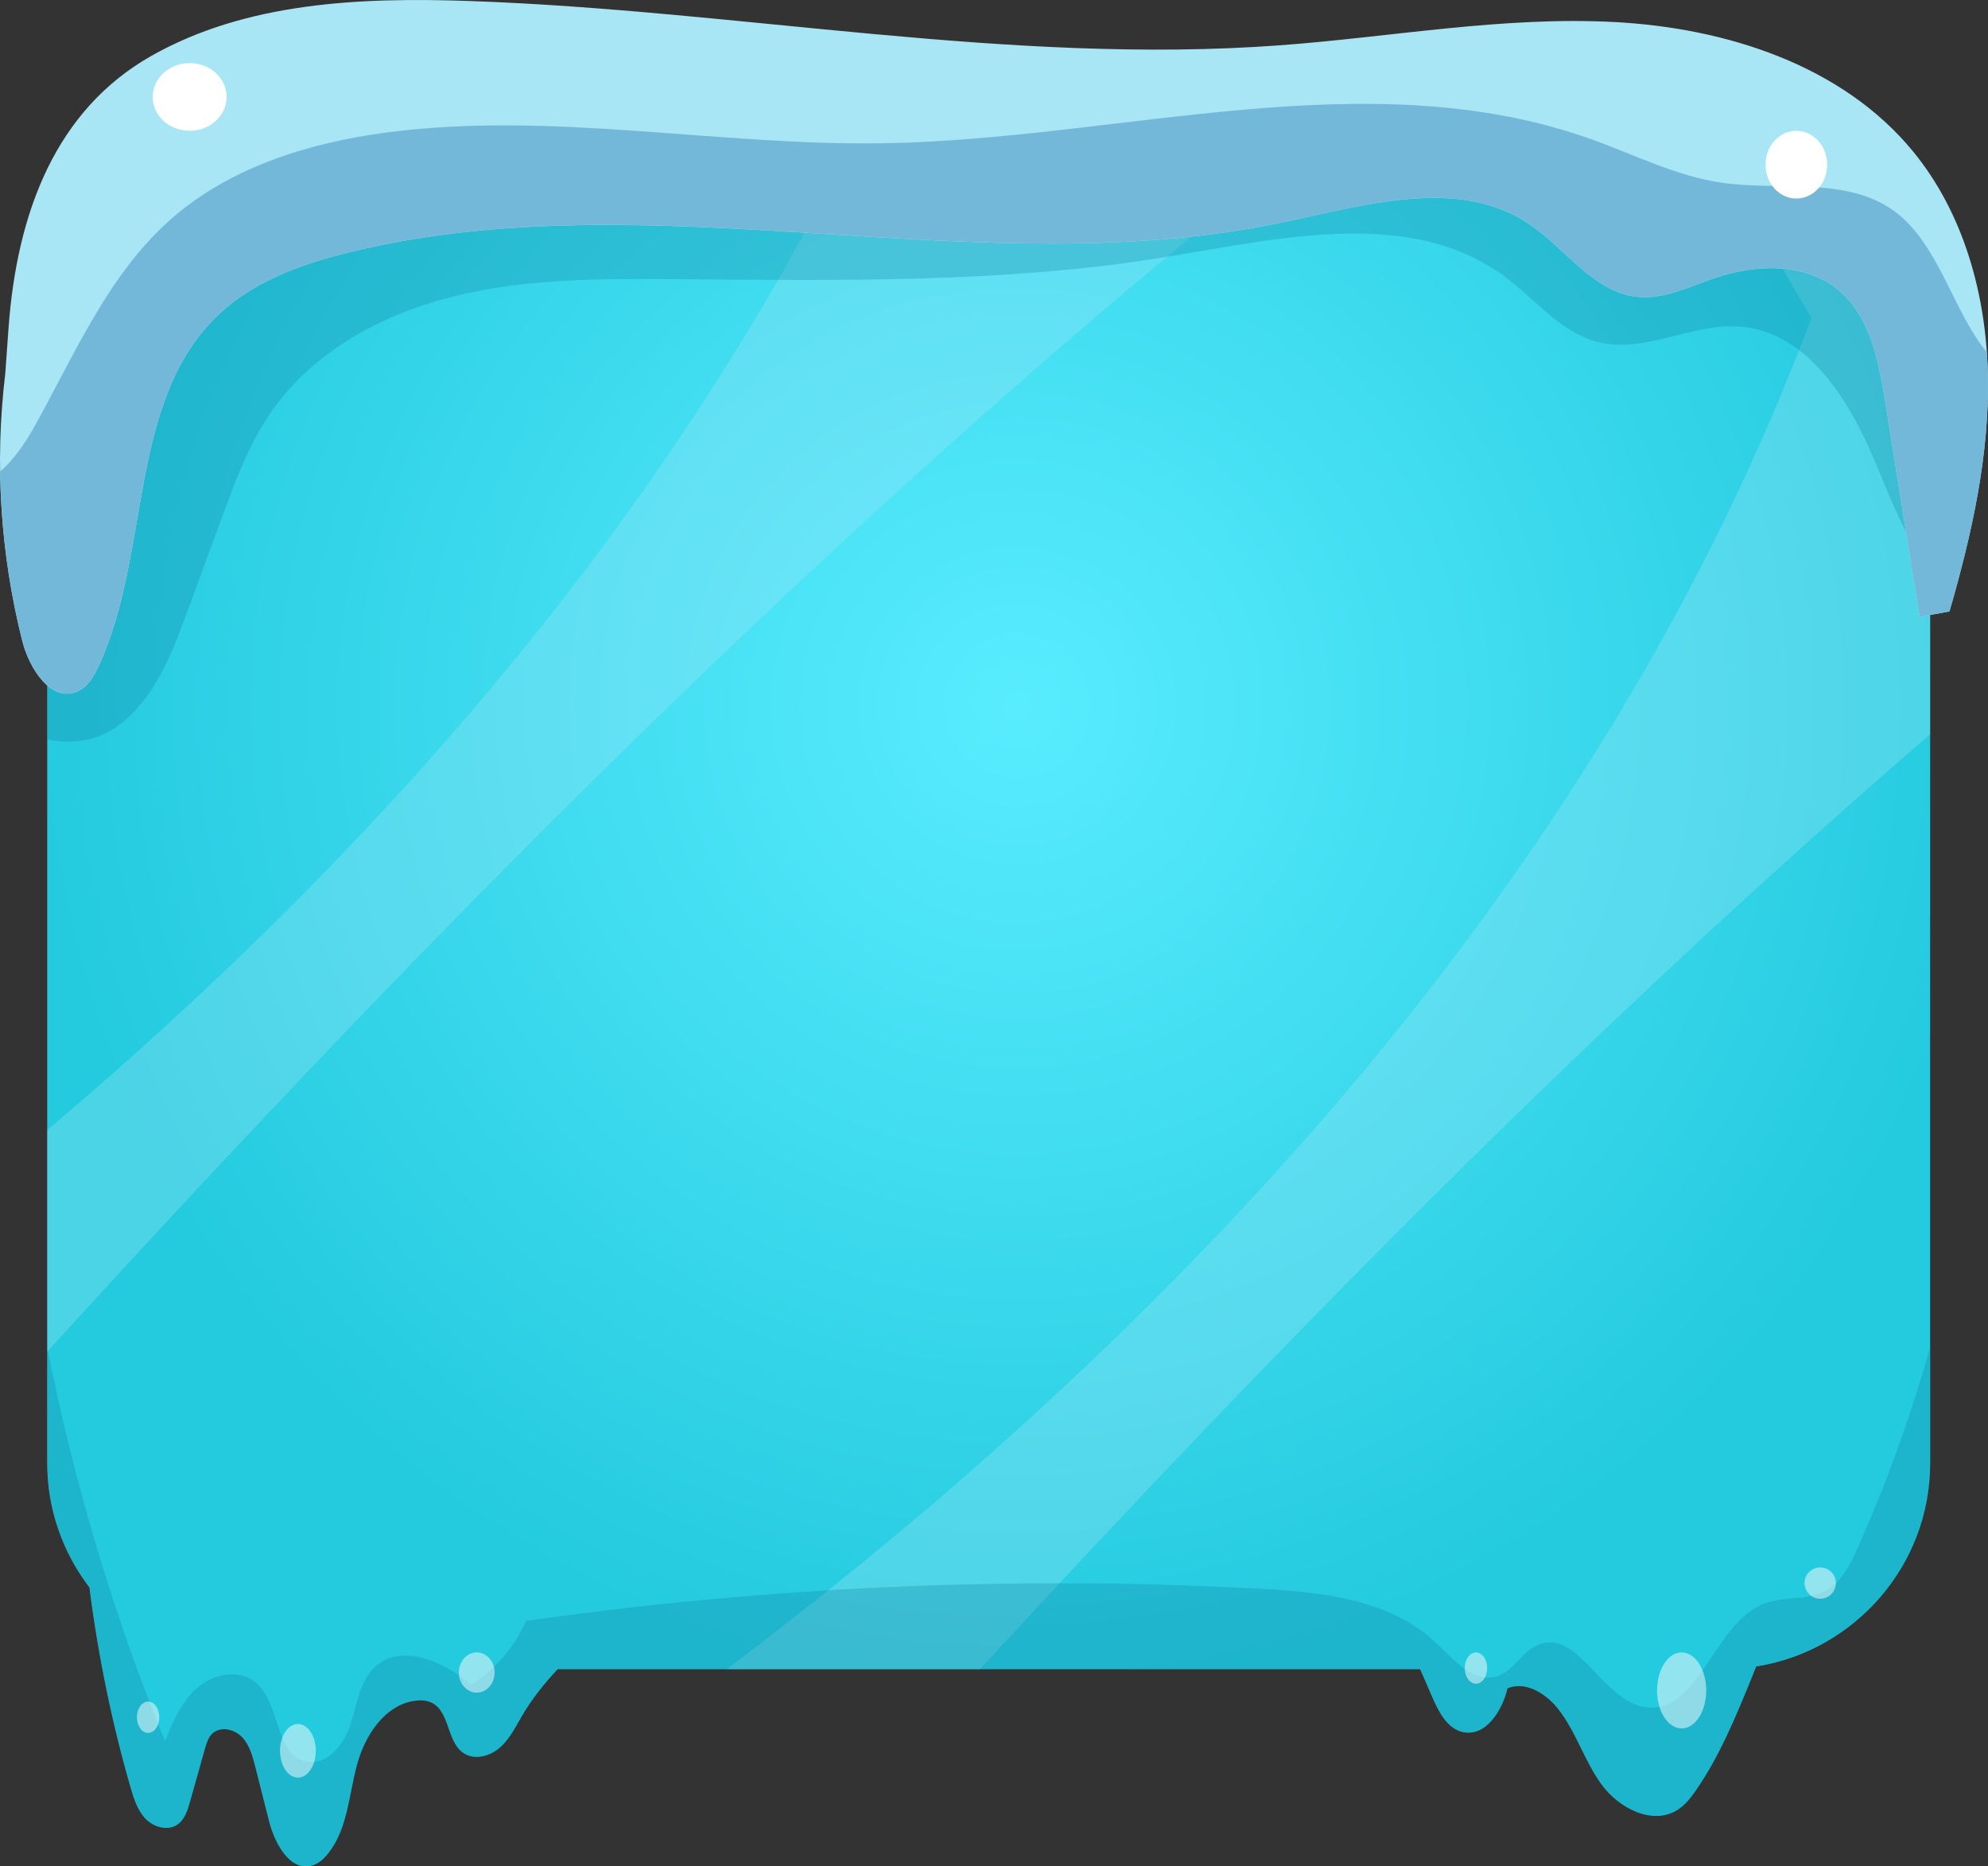
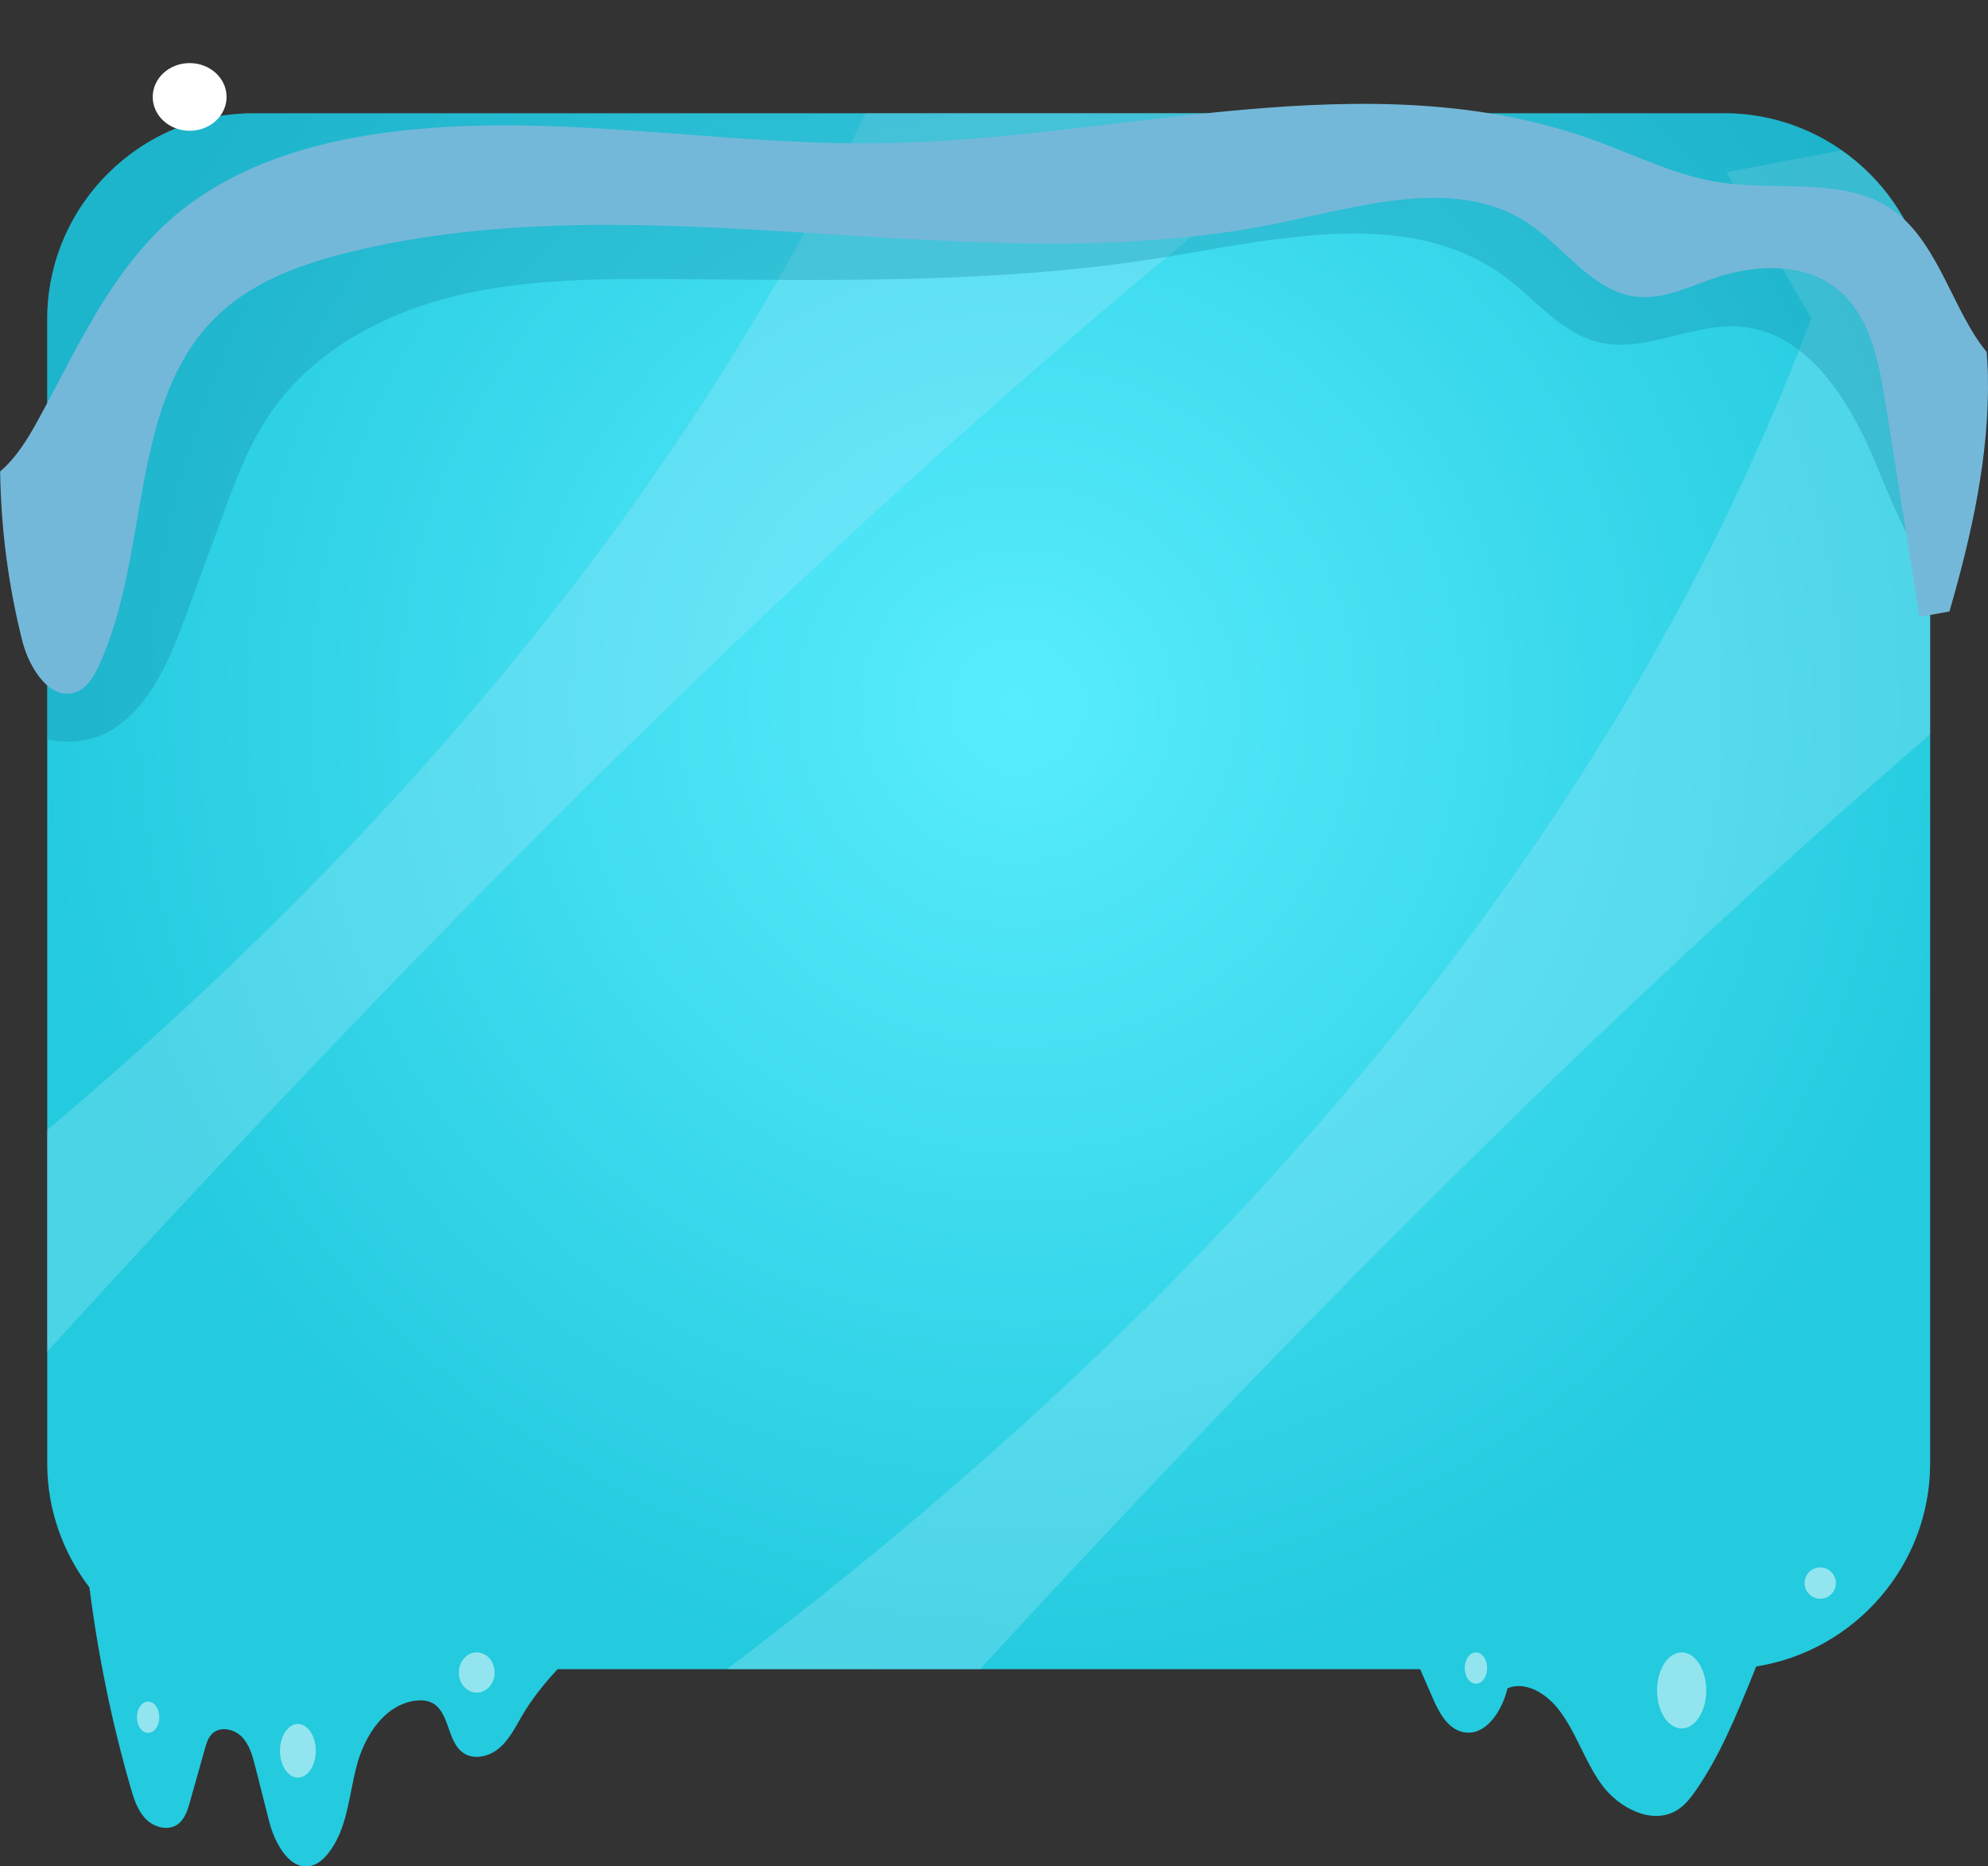
<svg xmlns="http://www.w3.org/2000/svg" viewBox="0 0 418.88 393.15">
  <rect x="0" y="0" width="418.88" height="393.15" fill="#333333" stroke="none" />
  <defs>
    <style>.e,.f{fill:#fff;}.g,.h{fill:#a8e6f6;}.f{opacity:.5;}.i{fill:#74b8d9;}.j{fill:#0f82a0;}.j,.h{opacity:.3;}.k{fill:url(#d);}</style>
    <radialGradient id="d" cx="23.27" cy="1092.04" fx="23.27" fy="1092.04" r="8.55" gradientTransform="translate(-349.49 -26311.53) scale(24.23)" gradientUnits="userSpaceOnUse">
      <stop offset="0" stop-color="#59ecff" />
      <stop offset="1" stop-color="#24cade" />
    </radialGradient>
  </defs>
  <g id="a" />
  <g id="b">
    <g id="c">
      <g>
        <path class="k" d="M363.33,23.87H53.32c-23.85,0-43.37,19.51-43.37,43.37v241.01c0,9.81,3.34,18.86,8.89,26.15,1.82,14.23,4.69,28.33,8.67,42.12,.68,2.36,1.45,4.81,3.15,6.59s4.62,2.63,6.67,1.27c1.56-1.04,2.18-3,2.69-4.81,1.05-3.74,2.11-7.47,3.16-11.21,.32-1.14,.68-2.35,1.54-3.17,1.68-1.61,4.63-.98,6.25,.69,1.62,1.67,2.25,4.04,2.82,6.29,.97,3.82,1.94,7.64,2.91,11.47,1.21,4.75,4.47,10.76,9.15,9.31,1.29-.4,2.33-1.35,3.19-2.4,4.24-5.19,4.43-12.45,6.21-18.92,1.69-6.17,5.86-12.5,12.2-13.37,1.19-.16,2.46-.11,3.54,.43,3.84,1.91,3.13,8.26,6.71,10.62,2.28,1.5,5.47,.67,7.54-1.11,2.07-1.78,3.32-4.3,4.69-6.66,2.1-3.61,4.72-6.88,7.57-9.93h181.73c.87,2,1.74,4,2.61,6,1.35,3.1,3.16,6.59,6.47,7.27,4.76,.97,8.21-4.51,9.33-9.24,3.78-1.57,8.05,1.06,10.6,4.26,3.84,4.83,5.59,11.03,9.23,16.02,3.64,4.99,10.69,8.63,15.93,5.37,1.68-1.05,2.92-2.66,4.04-4.3,4.99-7.27,8.35-15.5,11.68-23.66,.31-.76,.62-1.52,.92-2.28,20.68-3.26,36.65-21.23,36.65-42.79V67.23c0-23.85-19.51-43.37-43.37-43.37Z" />
        <path class="h" d="M406.7,67.23c0-14.69-7.41-27.71-18.67-35.56l-24.26,4.61,17.9,30.74c-43.37,115.43-130.06,210.34-228.52,284.58h53.34c63.41-68.9,129.41-135.87,200.2-196.91V67.23Z" />
        <path class="h" d="M9.96,284.72C94.9,191.54,184.21,101.28,283.37,23.87h-100.99C142.75,106.8,80.88,178.21,9.96,238.03v46.69Z" />
-         <path class="j" d="M406.7,283.71c-4.06,14.49-9.15,28.68-15.3,42.41-1.57,3.51-3.43,7.22-6.83,9.03-3.81,2.02-8.54,1.1-12.59,2.57-11.06,4-13.94,23.82-25.54,21.85-8.99-1.52-13.97-16.56-22.39-13.07-3.35,1.39-5.08,5.45-8.51,6.59-4.91,1.63-9.17-3.4-12.92-6.97-9.69-9.23-24.19-10.77-37.55-11.48-51.47-2.74-103.21-.45-154.23,6.82-2.4,5.45-6.44,10.17-11.45,13.37-5.81-4.66-14.5-8.75-20.15-3.89-3.41,2.93-3.98,7.87-5.33,12.15-1.35,4.29-4.91,8.87-9.32,7.99-6.84-1.37-5.43-12.57-10.94-16.84-3.48-2.7-8.81-1.57-12.12,1.34-3.31,2.91-5.09,7.14-6.76,11.23-10.9-26.7-19.17-54.47-24.79-82.76v24.17c0,9.81,3.34,18.86,8.89,26.15,1.82,14.23,4.69,28.33,8.67,42.12,.68,2.36,1.45,4.81,3.15,6.59s4.62,2.63,6.67,1.27c1.56-1.04,2.18-3,2.69-4.81,1.05-3.74,2.11-7.47,3.16-11.21,.32-1.14,.68-2.35,1.54-3.17,1.68-1.61,4.63-.98,6.25,.69,1.62,1.67,2.25,4.04,2.82,6.29,.97,3.82,1.94,7.64,2.91,11.47,1.21,4.75,4.47,10.76,9.15,9.31,1.29-.4,2.33-1.35,3.19-2.4,4.24-5.19,4.43-12.45,6.21-18.92,1.69-6.17,5.86-12.5,12.2-13.37,1.19-.16,2.46-.11,3.54,.43,3.84,1.91,3.13,8.26,6.71,10.62,2.28,1.5,5.47,.67,7.54-1.11,2.07-1.78,3.32-4.3,4.69-6.66,2.1-3.61,4.72-6.88,7.57-9.93h181.73c.87,2,1.74,4,2.61,6,1.35,3.1,3.16,6.59,6.47,7.27,4.76,.97,8.21-4.51,9.33-9.24,3.78-1.57,8.05,1.06,10.6,4.26,3.84,4.83,5.59,11.03,9.23,16.02,3.64,4.99,10.69,8.63,15.93,5.37,1.68-1.05,2.92-2.66,4.04-4.3,4.99-7.27,8.35-15.5,11.68-23.66,.31-.76,.62-1.52,.92-2.28,20.68-3.26,36.65-21.23,36.65-42.79v-24.53Z" />
        <ellipse class="f" cx="354.33" cy="356.09" rx="5.18" ry="8.01" />
        <path class="f" d="M386.83,333.48c0,1.82-1.48,3.3-3.3,3.3s-3.3-1.48-3.3-3.3,1.48-3.3,3.3-3.3,3.3,1.48,3.3,3.3Z" />
        <path class="f" d="M313.35,351.38c0,1.82-1.05,3.3-2.36,3.3s-2.36-1.48-2.36-3.3,1.05-3.3,2.36-3.3,2.36,1.48,2.36,3.3Z" />
        <path class="f" d="M66.54,368.81c0,3.12-1.69,5.65-3.77,5.65s-3.77-2.53-3.77-5.65,1.69-5.65,3.77-5.65,3.77,2.53,3.77,5.65Z" />
        <path class="f" d="M33.57,361.74c0,1.82-1.05,3.3-2.36,3.3s-2.36-1.48-2.36-3.3,1.05-3.3,2.36-3.3,2.36,1.48,2.36,3.3Z" />
        <ellipse class="f" cx="100.45" cy="352.32" rx="3.77" ry="4.24" />
        <path class="j" d="M336.91,72.11c9.75,2.34,19.64-4.07,29.64-3.33,14.18,1.06,23.14,15.46,28.58,28.59,3.26,7.87,6.62,16.39,11.57,23.19v-53.33c0-23.85-19.51-43.37-43.37-43.37H53.32c-23.85,0-43.37,19.51-43.37,43.37v88.51c4.57,1.05,9.78,.44,13.74-2.07,8.33-5.29,12.24-15.2,15.64-24.46,2.47-6.73,4.94-13.45,7.42-20.18,2.83-7.71,5.71-15.51,10.39-22.26,8.86-12.79,23.5-20.66,38.61-24.37,15.11-3.72,30.85-3.71,46.41-3.59,34.7,.26,69.63,.92,103.87-4.73,24.12-3.98,51.42-10.37,71.04,4.21,6.53,4.85,11.92,11.92,19.84,13.82Z" />
-         <path class="g" d="M1.11,78.7c-2.27,18.8-1.04,38.01,3.6,56.37,1.47,5.79,6.03,12.94,11.53,10.63,2.25-.94,3.57-3.25,4.59-5.46,11.09-24.1,6.02-56.08,25.43-74.17,7.54-7.02,17.65-10.58,27.66-13.01,63.92-15.56,132.15,7.29,196.53-6.26,17.32-3.64,36.8-9.53,51.55,.25,7.83,5.19,13.67,14.53,23.02,15.48,5.51,.56,10.77-2.07,16-3.87,8.64-2.97,19.04-3.47,26.15,2.27,6.82,5.51,8.66,14.98,10.04,23.64,2.42,15.12,4.84,30.25,7.26,45.37,2.1-.38,4.19-.75,6.29-1.13,4.69-16.2,8.44-32.89,8.1-49.76s-5.05-34.06-15.74-47.11c-14.94-18.24-39.48-26.07-63.03-27.3-23.55-1.23-46.98,3.18-70.5,4.91C212.78,13.72,156.06,2.23,99.13,.22c-23.03-.82-47.2,.2-67.25,11.56C11.83,23.14,3.56,44.61,1.79,69.21l-.68,9.48Z" />
        <path class="i" d="M410.76,128.8c4.69-16.2,8.44-32.89,8.1-49.76-.03-1.63-.14-3.26-.26-4.9-6.93-8.29-10.02-22.51-19.19-29.46-10.06-7.62-24.27-4.37-36.76-6.21-9.46-1.39-18.14-5.83-27.14-9.06-47.32-17.01-99.33,0-149.61,.77-34.91,.54-69.95-6.85-104.56-2.25-16.51,2.19-33.19,7.41-45.62,18.5-12.62,11.26-19.62,27.31-27.75,42.14-2.14,3.91-4.6,7.91-7.94,10.74,.17,12.04,1.73,24.07,4.68,35.75,1.47,5.79,6.03,12.94,11.53,10.63,2.25-.94,3.57-3.25,4.59-5.46,11.09-24.1,6.02-56.08,25.43-74.17,7.54-7.02,17.65-10.58,27.66-13.01,63.92-15.56,132.15,7.29,196.53-6.26,17.32-3.64,36.8-9.53,51.55,.25,7.83,5.19,13.67,14.53,23.02,15.48,5.51,.56,10.77-2.07,16-3.87,8.64-2.97,19.04-3.47,26.15,2.27,6.82,5.51,8.66,14.98,10.04,23.64,2.42,15.13,4.84,30.25,7.26,45.38,2.1-.38,4.19-.75,6.29-1.13Z" />
        <path class="e" d="M47.74,20.42c0,3.94-3.48,7.13-7.78,7.13s-7.78-3.19-7.78-7.13,3.48-7.13,7.78-7.13,7.78,3.19,7.78,7.13Z" />
-         <path class="e" d="M384.99,34.69c0,3.94-2.9,7.13-6.49,7.13s-6.49-3.19-6.49-7.13,2.9-7.13,6.49-7.13,6.49,3.19,6.49,7.13Z" />
      </g>
    </g>
  </g>
</svg>